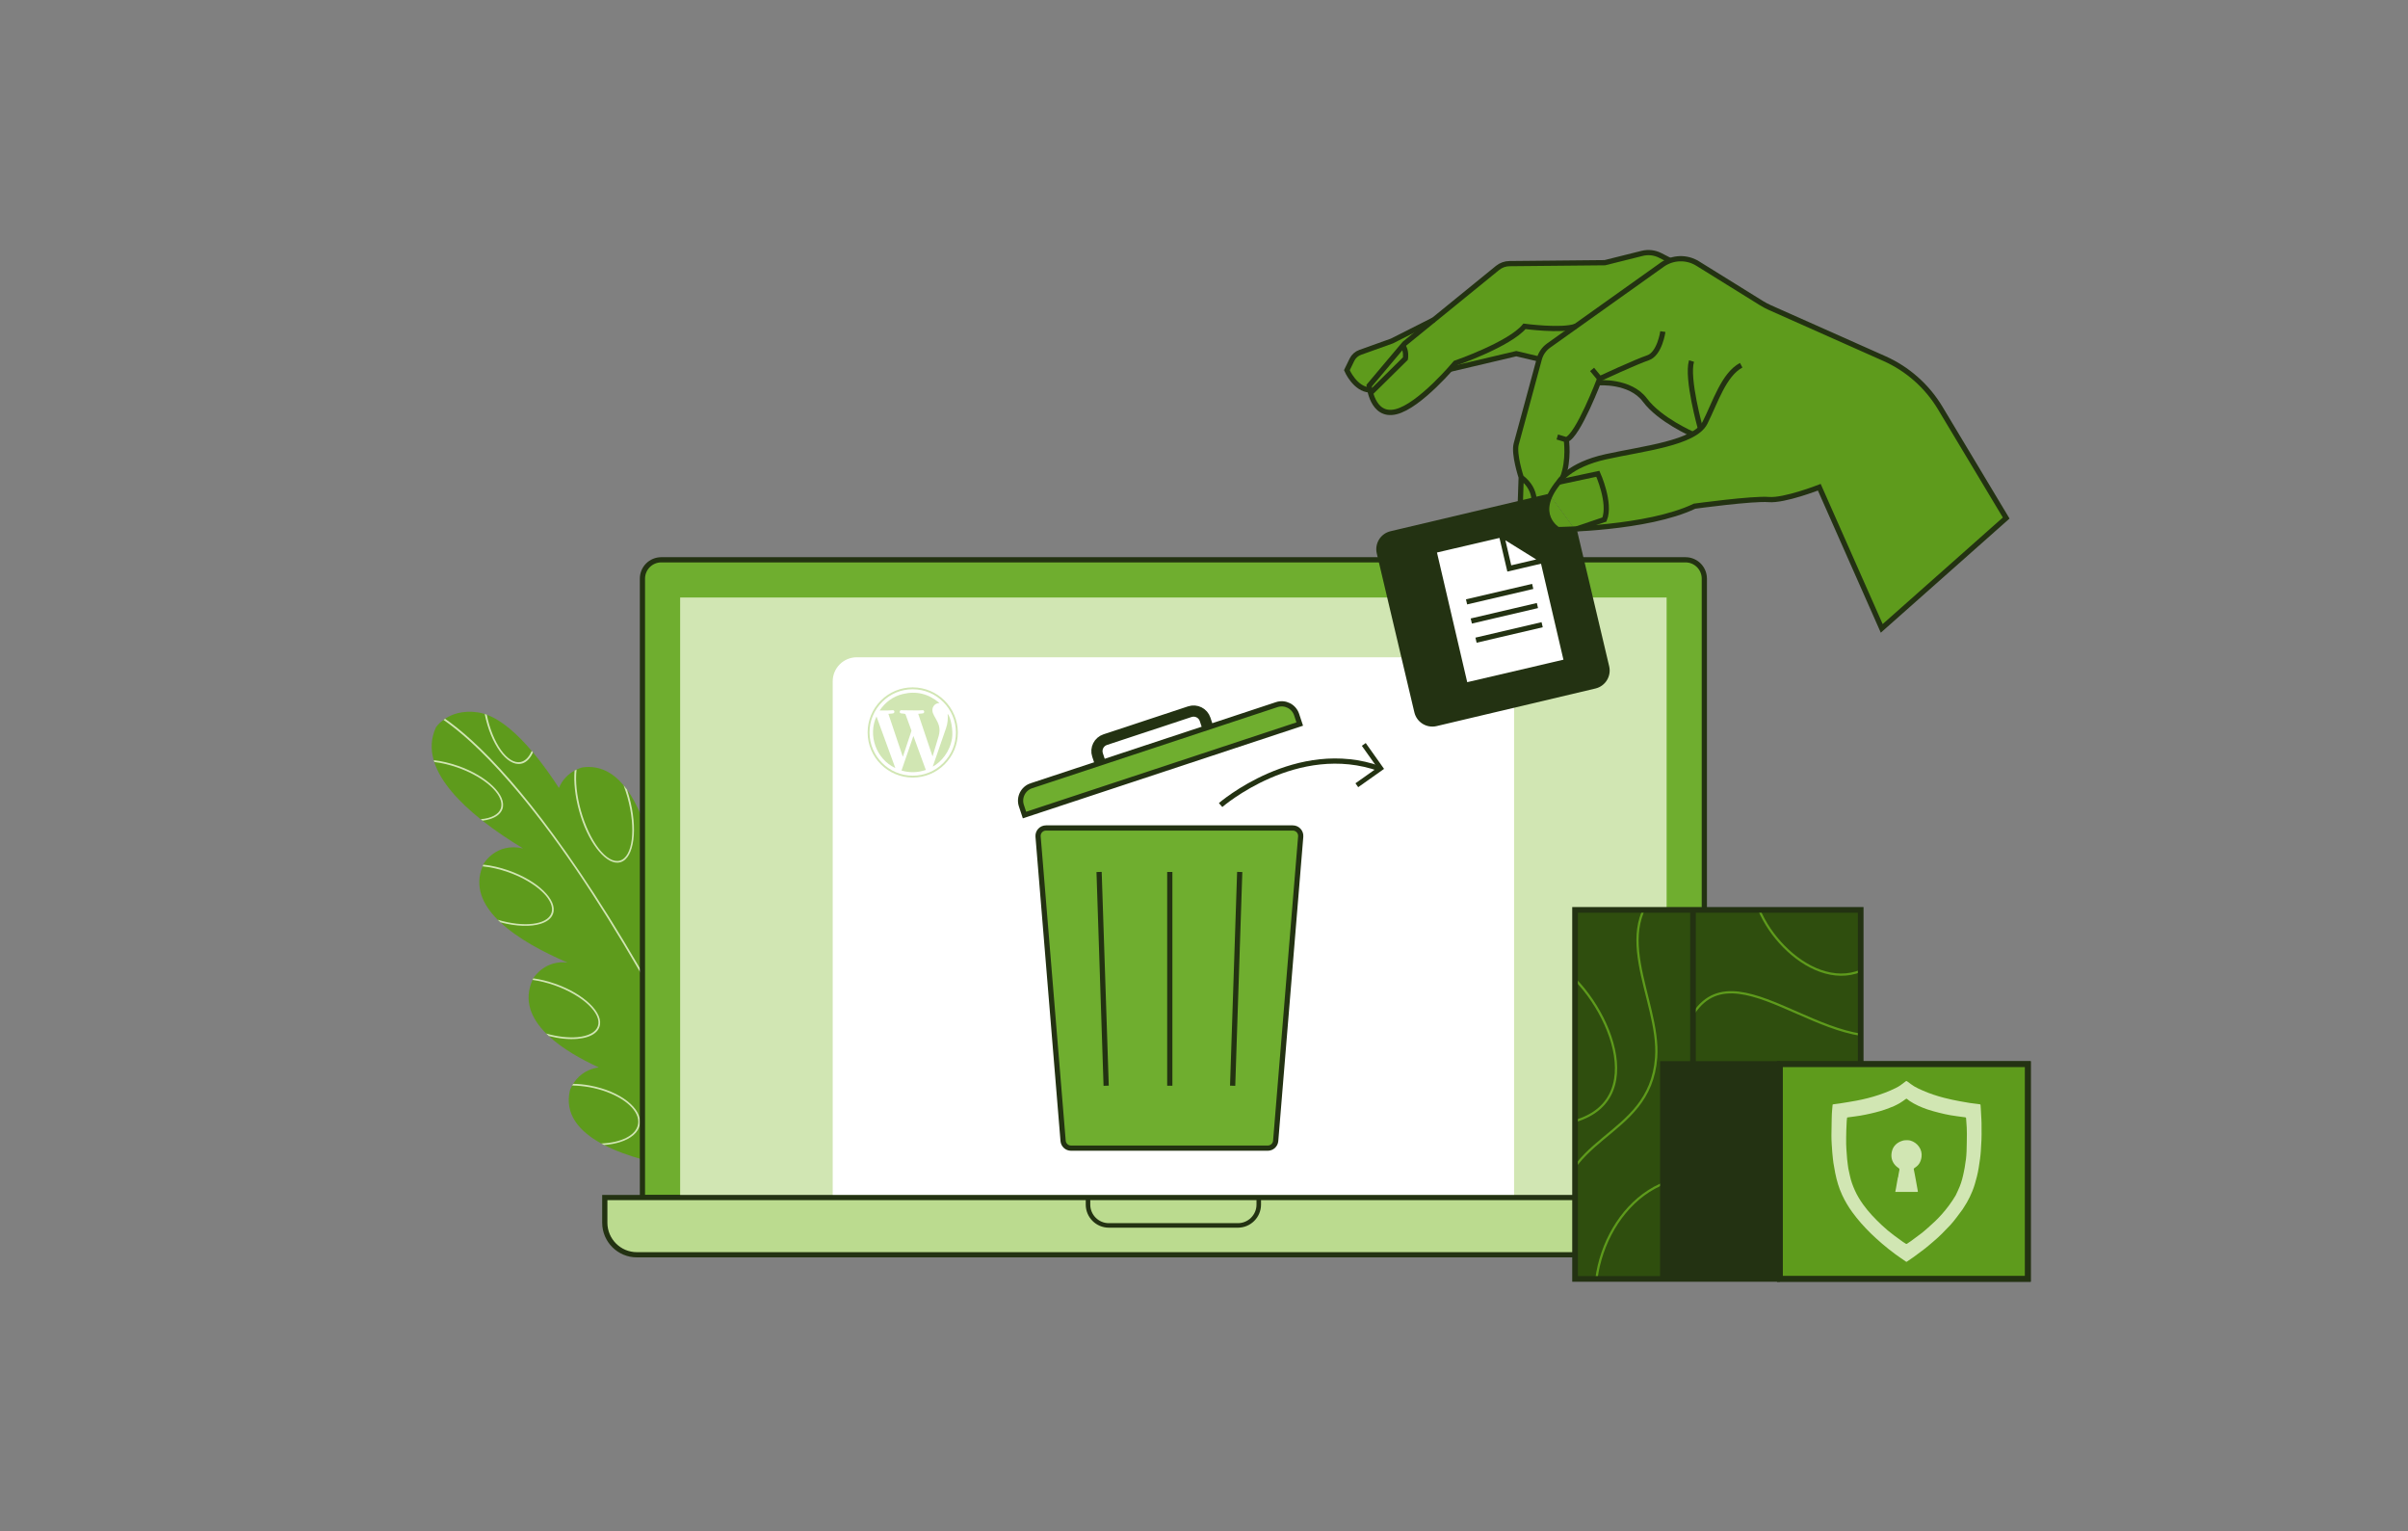
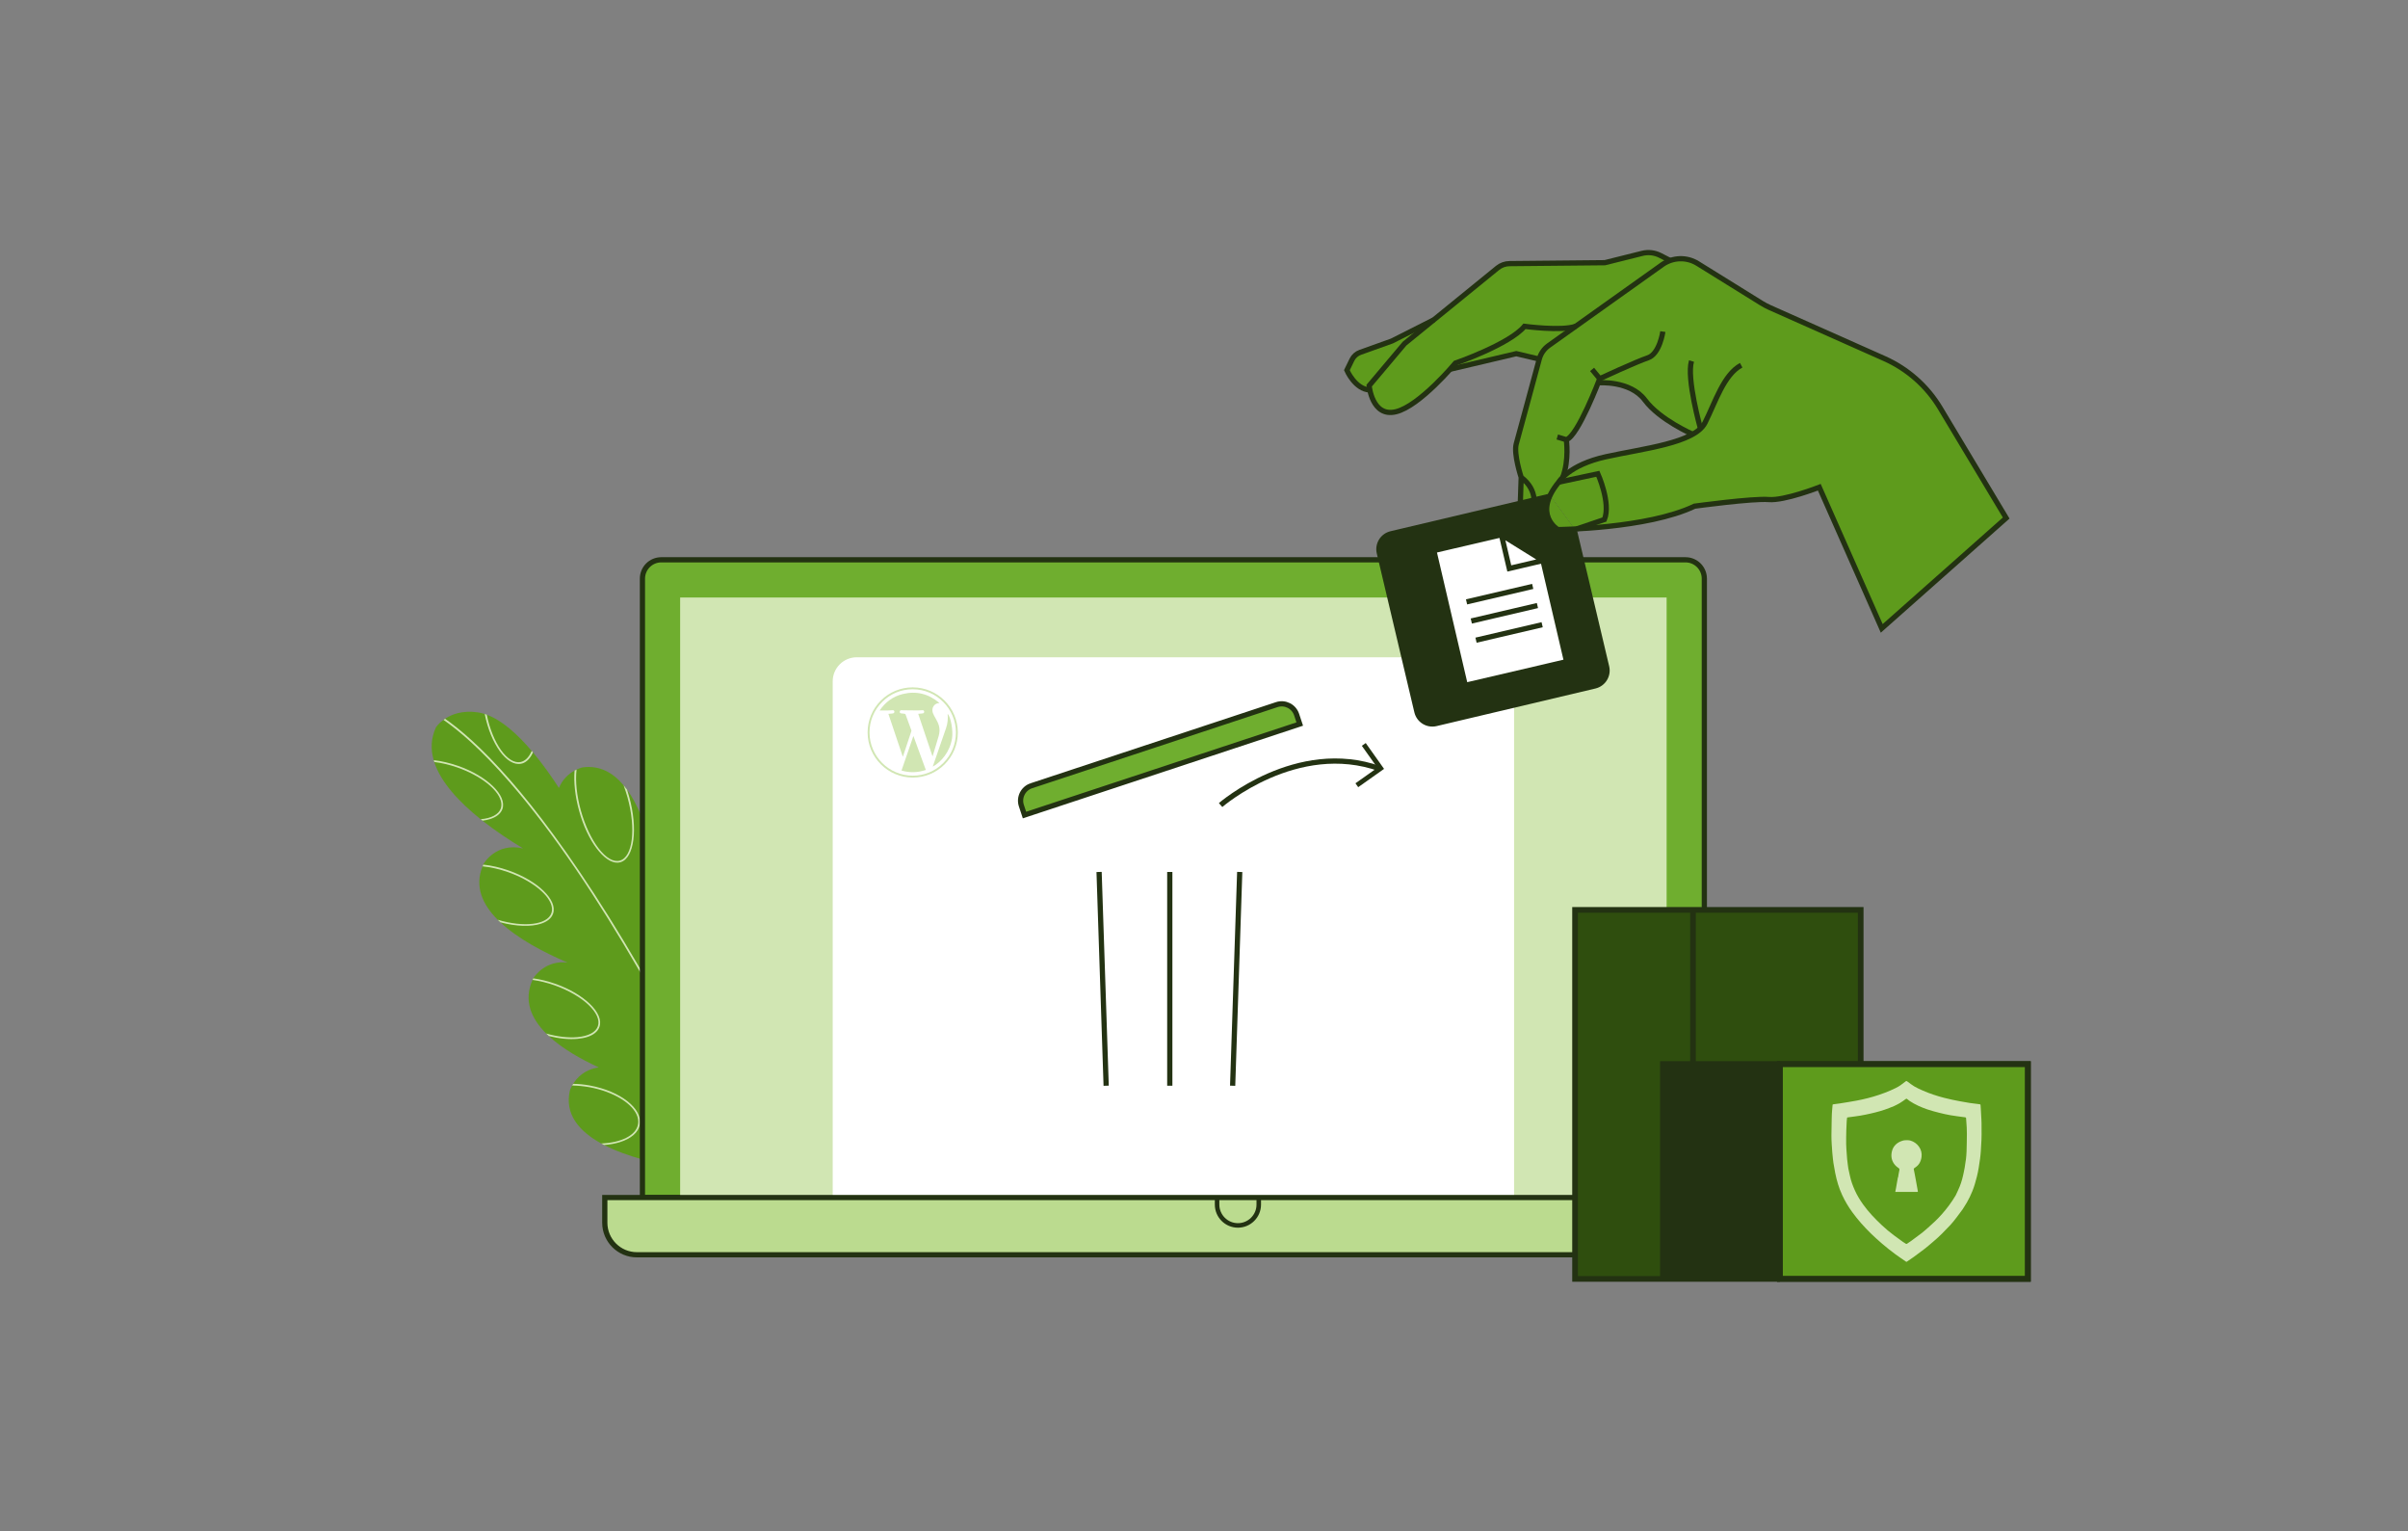
<svg xmlns="http://www.w3.org/2000/svg" id="clickerhand" viewBox="0 0 1076 684">
  <rect x="0" y="0" width="1076" height="684" fill="#808080" stroke="none" />
  <defs>
    <style>
      .cls-1, .cls-2, .cls-3, .cls-4, .cls-5, .cls-6, .cls-7, .cls-8 {
        fill: none;
      }

      .cls-9 {
        fill: #bbdb8f;
      }

      .cls-9, .cls-10, .cls-11, .cls-2, .cls-3, .cls-4, .cls-5, .cls-6, .cls-7 {
        stroke: #233212;
      }

      .cls-9, .cls-10, .cls-11, .cls-2, .cls-3, .cls-4, .cls-5, .cls-6, .cls-7, .cls-8 {
        stroke-miterlimit: 10;
      }

      .cls-9, .cls-10, .cls-11, .cls-3 {
        stroke-width: 2.33px;
      }

      .cls-10, .cls-12 {
        fill: #fff;
      }

      .cls-11 {
        fill: #6fae2f;
      }

      .cls-2 {
        stroke-width: 1.6px;
      }

      .cls-4 {
        stroke-width: 2.02px;
      }

      .cls-5 {
        stroke-width: 2.13px;
      }

      .cls-13 {
        fill: #d1e6b3;
      }

      .cls-14 {
        fill: #5e9b1c;
      }

      .cls-15 {
        clip-path: url(#clippath-1);
      }

      .cls-16 {
        clip-path: url(#clippath-2);
      }

      .cls-17 {
        fill: #f9f9f9;
      }

      .cls-6 {
        stroke-width: 2.53px;
      }

      .cls-7 {
        stroke-width: 5px;
      }

      .cls-18 {
        fill: #2f4e0e;
      }

      .cls-8 {
        stroke: #5e9b1c;
      }

      .cls-19 {
        fill: #233212;
      }

      .cls-20 {
        clip-path: url(#clippath);
      }
    </style>
    <clipPath id="clippath">
-       <rect class="cls-1" x="703.8" y="406.45" width="127.64" height="164.85" />
-     </clipPath>
+       </clipPath>
    <clipPath id="clippath-1">
      <rect class="cls-1" x="795.32" y="475.32" width="110.84" height="95.98" />
    </clipPath>
    <clipPath id="clippath-2">
      <rect class="cls-1" x="795.32" y="475.32" width="110.84" height="95.98" />
    </clipPath>
  </defs>
  <path class="cls-14" d="M343.2,441.63s-4.64-1.87-10.02-.12c-.33.1-.69.22-1,.35-2.59,1.06-5.27,2.93-7.66,6.25-.56.8-1.09,1.83-1.55,3.06,3.25-11.22,5.72-23.96,4.32-34.22-.11-.75-.23-1.44-.39-2.14-1.58-8.13-5.93-14.36-14.71-16.55,0,0-1.18-.21-2.95-.08-.26.02-.54.04-.86.08-3.48.42-8.68,2.14-12.13,8.3-2.04-17.21-6.49-40.62-16.06-53.82-.52-.69-1.01-1.32-1.54-1.94-4.79-5.76-10.83-9.02-18.32-8.01,0,0-1.14.23-2.7.99-.29.12-.57.28-.88.44-2.35,1.28-5.31,3.63-6.99,7.75-3.35-5.14-7.3-10.74-11.6-15.87-.2-.23-.37-.44-.58-.67-6.25-7.33-13.19-13.66-20.11-16.18-.31-.13-.6-.24-.89-.31-1.03-.36-2.09-.58-3.13-.74-6.87-.96-11.64.89-14.61,2.89-.25.15-.49.32-.7.49-2.29,1.68-3.32,3.29-3.32,3.29-2.28,4.9-2.44,9.84-1.02,14.71.06.28.14.55.23.81,2.92,9.05,11.12,17.86,20.74,25.57.26.21.53.42.83.65,5.84,4.61,12.21,8.81,18.15,12.4-12.2-2.84-17.67,6.89-17.67,6.89-.06.12-.12.24-.15.34-.11.27-.23.5-.29.75-3.66,8.92-.15,16.93,6.73,23.86.39.4.8.76,1.22,1.15,7.83,7.35,19.36,13.43,29.97,17.96-9.6-1.07-14.45,5.76-15.28,7.08-.09.13-.13.21-.13.21-.08.16-.15.34-.2.49-4.06,9.11-.71,17.11,6.09,23.93.35.38.76.74,1.18,1.13,5.91,5.54,14.1,10.21,22.34,14.02-6.29.86-9.74,4.58-11.45,7.33-.18.25-.33.5-.45.74-.71,1.28-1.01,2.19-1.01,2.19-2.42,10.53,3.96,18.18,14,23.71.43.22.84.46,1.27.68,21.07,10.88,56.52,13.19,63.4,13.53.41.03.7.04.9.04.17.01.27.01.27.01,0,0,27.17-45.15,19.68-70.25-.13-.52-.28-.99-.48-1.49v-.03c-1.83-4.97-5.13-9.04-10.5-11.66Z" />
  <path class="cls-13" d="M263.58,484.9c-2.55-.47-5.06-.72-7.46-.74-.18.25-.33.5-.45.74,2.51.05,5.12.3,7.77.77,11.03,2.03,19.61,7.53,21.42,13.2.36,1.13.46,2.25.25,3.37-.93,5.02-7.63,8.21-16.45,8.56.43.22.84.46,1.27.68,2.63-.18,5.05-.63,7.17-1.3,4.83-1.54,8.14-4.24,8.78-7.79,1.33-7.16-8.69-14.99-22.29-17.48Z" />
  <path class="cls-13" d="M248.06,439.44c-3.37-1.19-6.67-1.98-9.76-2.4-.09.13-.13.21-.13.21-.08.16-.15.34-.2.49,3.09.43,6.47,1.22,9.83,2.41,12.66,4.47,21.32,12.67,19.34,18.3-.95,2.67-4.18,4.39-9.13,4.85-4.09.35-8.96-.19-13.95-1.62.35.38.76.74,1.18,1.13,4.61,1.16,9.01,1.59,12.85,1.25,1.59-.15,3.05-.42,4.3-.82,2.86-.91,4.76-2.47,5.48-4.54,2.12-6.03-6.76-14.69-19.81-19.26Z" />
  <path class="cls-13" d="M227.32,388.86c-3.88-1.36-7.75-2.26-11.37-2.61-.11.27-.23.5-.29.75,3.6.36,7.52,1.24,11.4,2.6,10.11,3.57,17.65,9.51,19.28,14.63.41,1.28.44,2.52.05,3.66-1.83,5.28-12.35,6.47-24.01,2.97.39.4.8.76,1.22,1.15,7.07,1.88,13.63,2.06,18.04.65,2.8-.89,4.75-2.4,5.49-4.51,2.12-6.03-6.76-14.69-19.82-19.29Z" />
  <path class="cls-13" d="M204.69,342.12c-3.69-1.28-7.39-2.17-10.86-2.54.06.28.14.55.23.81,3.31.39,6.83,1.24,10.38,2.47,10.1,3.54,17.64,9.48,19.27,14.6.42,1.31.45,2.55.06,3.69-.97,2.74-4.31,4.4-8.98,4.8.26.21.53.42.83.65,1.23-.16,2.37-.4,3.38-.72,2.8-.89,4.75-2.4,5.5-4.48,2.11-6.06-6.76-14.69-19.82-19.29Z" />
  <path class="cls-13" d="M237.59,335.43c-1.19,2.84-2.92,4.54-4.98,4.97-5.78,1.12-12.47-8.3-15.12-21.15-.31-.13-.6-.24-.89-.31,2.66,13.47,9.91,23.44,16.16,22.23.22-.04.44-.07.64-.14,1.97-.63,3.59-2.33,4.76-4.94-.2-.23-.37-.44-.58-.67Z" />
  <path class="cls-13" d="M278.65,350.8c.65,1.73,1.23,3.55,1.75,5.39,3.88,14,2.34,26.68-3.43,28.25-5.76,1.61-13.57-8.48-17.45-22.48-1.79-6.52-2.49-12.93-1.89-18.18-.29.12-.57.28-.88.44-.46,5.24.25,11.58,2.02,17.94.23.81.45,1.63.7,2.4,4.19,13.14,11.91,22.21,17.71,20.62l.21-.07c6.02-1.92,7.72-14.91,3.77-29.15-.32-1.11-.63-2.19-.97-3.24-.52-.69-1.01-1.32-1.54-1.94Z" />
  <path class="cls-17" d="M311.64,438.01c-2.78-.49-4.94-3.65-6.06-8.8-1.2-5.3-1.12-12.06.14-19.03.81-4.36,2.01-8.42,3.53-12-.26.02-.54.04-.86.08-1.5,3.53-2.65,7.55-3.44,11.77-1.29,7.08-1.34,13.92-.14,19.32.17.83.38,1.62.62,2.36,1.31,4.11,3.42,6.59,6.06,7.06.91.17,1.77.09,2.69-.2,5.16-1.65,10.48-10.27,13.1-21.62-.11-.75-.23-1.44-.39-2.14-2.72,13.91-9.47,24.24-15.26,23.19Z" />
  <path class="cls-17" d="M352.66,457.46c-4.2,14.41-12.81,24.58-19.15,22.73-6.34-1.85-8.09-15.05-3.88-29.44.97-3.33,2.17-6.47,3.55-9.25-.33.1-.69.22-1,.35-1.26,2.64-2.37,5.55-3.28,8.66-2.7,9.24-2.95,18.02-1.11,23.8,1.11,3.49,2.96,5.89,5.5,6.62,1.27.38,2.6.32,3.97-.12,5.99-1.91,12.62-11.09,16.16-23.15.28-.98.54-1.91.76-2.87-.13-.52-.28-.99-.48-1.49-.28,1.37-.64,2.73-1.04,4.14Z" />
  <path class="cls-13" d="M334.23,525.05c-.2,0-.49,0-.9-.04-26.78-56.35-65.75-129.89-105.68-175.67-13.02-14.96-22.95-23.25-29.48-27.77.21-.17.45-.34.7-.49,6.54,4.55,16.36,12.78,29.26,27.58,22.54,25.88,59.05,77.31,106.11,176.38Z" />
  <path class="cls-11" d="M295.49,250.06h457.66c4.65,0,8.42,3.77,8.42,8.42v276.46h-474.5v-276.46c0-4.65,3.77-8.42,8.42-8.42Z" />
  <rect class="cls-13" x="390.3" y="180.52" width="268.03" height="440.8" transform="translate(925.24 -123.39) rotate(90)" />
  <path class="cls-9" d="M270.25,534.94h508.13v11.24c0,7.91-6.42,14.33-14.33,14.33h-479.47c-7.91,0-14.33-6.42-14.33-14.33v-11.24h0Z" />
-   <path class="cls-4" d="M562.47,535.16v2.93c0,5.14-4.17,9.31-9.31,9.31h-57.68c-5.14,0-9.31-4.17-9.31-9.31v-2.93" />
+   <path class="cls-4" d="M562.47,535.16v2.93c0,5.14-4.17,9.31-9.31,9.31c-5.14,0-9.31-4.17-9.31-9.31v-2.93" />
  <path class="cls-12" d="M382.82,293.61h283c5.92,0,10.74,4.81,10.74,10.74v229.38h-304.47v-229.38c0-5.92,4.81-10.74,10.74-10.74Z" />
  <path class="cls-19" d="M712.73,306.78l-70.97,16.79c-4.01.95-8.03-1.53-8.98-5.54l-16.8-70.97c-.95-4,1.54-8.03,5.54-8.98l57.76-13.67,13.38-3.16,11.03,15.02.02.03,14.55,61.51c.95,4-1.53,8.03-5.54,8.98Z" />
  <path class="cls-14" d="M692.67,221.25l-.81,1.98-.65,2.91.14,4.64,4.77,5.77,7.58-.28-11.03-15.02Z" />
  <path class="cls-14" d="M885.92,213.87l-14.16-23.6-7.36-11.88-9.32-10.04-11.43-7.4-42.42-18.37-12.73-6.34-29.96-18.52-5.36-1.97-7.26.46-3.71-1.91-5.3-1.87-19.81,4.94-39.78-.08-6.1,1.18-30.87,24.57-21.28,10.33-13.37,5.25-3.86,6.75,4.42,6.19,5.29,2.61,2.22,4.96,2.83,4.1,5.97.94,8.14-3.54,10.87-9.02,6.36-6.64,29.21-6.88,10.66,2.33-9.83,36.18-.72,4.27,2.37,12.06-.33,11.49,13.38-3.16,11.03,15.02,1.95-.07,34.28-4.44,16.87-5.46,27.12-3.05,7.17-.05,8.91-1.37,12.94-4.17,27.51,62.18,56-48.43-10.52-17.53ZM751.82,196.48l-22.94,5.15-22.07,5.48-8,4.82.22-.72,1.19-10.31.02-4.4,3.45-3.28,3.3-5.78,7.3-16.46,9.78.93,7.85,3.35,6.15,7.02,10.6,7.82,7.33,3.74-4.17,2.61Z" />
  <path class="cls-13" d="M407.87,347.35s-.03,0-.04,0c-11.09-.02-20.13-9.06-20.14-20.14,0-5.38,2.09-10.45,5.91-14.26,3.81-3.81,8.86-5.9,14.22-5.9.01,0,.03,0,.04,0,11.09.02,20.13,9.06,20.14,20.14,0,5.38-2.09,10.45-5.91,14.26-3.81,3.81-8.86,5.9-14.22,5.9ZM407.82,307.89c-5.13,0-9.97,2.01-13.62,5.65-3.66,3.66-5.67,8.51-5.66,13.66.01,10.62,8.67,19.28,19.29,19.3h.04c5.13,0,9.97-2.01,13.62-5.65,3.66-3.66,5.67-8.51,5.66-13.66-.01-10.62-8.67-19.28-19.29-19.3h-.04Z" />
  <g>
    <path class="cls-13" d="M396.97,318.88c.57-.05,1.05-.08,1.53-.13.17-.02.35-.03.52-.07.45-.1.68-.41.63-.81-.05-.39-.33-.64-.77-.62-.76.03-1.52.11-2.28.13-1.16.02-2.31,0-3.54,0,2.56-3.75,5.98-6.29,10.38-7.36,6.08-1.49,11.5-.06,16.3,3.97-.07.05-.1.09-.13.09-2.1.03-3.53,2.17-2.78,4.34.3.86.77,1.67,1.23,2.47.62,1.08,1.21,2.17,1.52,3.39.39,1.52.28,3.03-.14,4.51-.86,2.97-1.76,5.92-2.65,8.87-.02.05-.06.1-.11.19-2.13-6.33-4.24-12.62-6.38-18.98.52-.05,1.01-.08,1.49-.13.22-.02.44-.04.65-.09.39-.11.57-.4.52-.8-.06-.39-.3-.61-.69-.6-.75.02-1.49.11-2.24.11-2.12,0-4.25-.04-6.37-.07-.31,0-.61-.05-.92-.04-.4.01-.66.27-.7.65-.04.39.16.69.56.76.53.09,1.08.1,1.61.19.16.03.38.17.43.31.87,2.34,1.73,4.7,2.58,7.05.05.14.05.32,0,.46-1.23,3.71-2.46,7.42-3.7,11.12-.02.05-.05.1-.12.23-2.16-6.42-4.29-12.75-6.44-19.15Z" />
    <path class="cls-13" d="M413.7,343.94c-3.6,1.22-7.2,1.32-10.87.27,1.77-5.14,3.53-10.25,5.32-15.46,1.87,5.11,3.7,10.13,5.55,15.19Z" />
-     <path class="cls-13" d="M391.65,320.03c2.81,7.7,5.61,15.36,8.42,23.07-8.7-4.1-12.29-14.76-8.42-23.07Z" />
    <path class="cls-13" d="M416.79,342.46c.35-1.01.67-1.97,1.01-2.94,1.65-4.75,3.31-9.5,4.94-14.26.7-2.06.94-4.19.7-6.37,1.47,1.47,2.5,7.56,1.98,10.9-.97,6.17-4.91,10.63-8.62,12.67Z" />
  </g>
  <path class="cls-3" d="M778.04,163.15c-7.86,4.23-11.57,16.6-16.18,25.71-4.61,9.1-27.63,11.49-44.31,15.18-16.68,3.69-21.08,11.36-21.08,11.36-11.82,14.43-.35,21.16-.35,21.16,0,0,39.91-.32,61.09-10.45,0,0,26.1-3.56,33.11-2.96,7.01.6,22.62-5.5,22.62-5.5l27.9,63.05,55.61-49.29-29.48-49.15c-5.85-9.75-14.56-17.46-24.95-22.09l-51.15-22.76c-1.3-.58-2.56-1.24-3.76-1.99l-28.54-17.71c-4.88-3.03-11.11-2.83-15.79.5l-50.78,36.15c-2.06,1.47-3.54,3.6-4.19,6.05-2.72,10.3-9.26,33.96-10.3,37.92-1.2,4.59,2.22,14.89,2.22,14.89l-.73,21.43s3.83,1.62,5.3-3.26,3.16-12.25-4.57-18.17" />
  <path class="cls-3" d="M759.85,191.48s-6.32-22.5-4.01-30.2" />
  <path class="cls-3" d="M756.39,193.99s-14.74-6.39-21.36-15.27c-6.63-8.88-20.75-7.72-20.75-7.72" />
  <path class="cls-3" d="M743.04,148.12s-1.4,9.96-6.68,11.72c-5.28,1.76-21.53,9.31-21.53,9.31l-3.42-4.13" />
  <path class="cls-3" d="M714.83,169.16s-9.7,25.65-14.93,27.25l-4.04-1.21" />
  <path class="cls-3" d="M699.9,196.4s1.33,9.1-1.6,16.8" />
  <path class="cls-2" d="M691.59,230.61s-4.94,3.51-8.43,2.82" />
  <path class="cls-3" d="M746.3,116.38l-4.42-2.27c-2.5-1.28-5.37-1.61-8.09-.93l-16.68,4.17-42.6.41c-1.94.02-3.82.7-5.33,1.92l-41.56,33.81-15.82,18.78s1.23,14.22,11.92,11.67c10.69-2.54,26.64-21.75,26.64-21.75,0,0,24.02-8.27,30.85-16.41,0,0,16.62,2.21,22.86-.02" />
  <polyline class="cls-3" points="647.94 164.96 677.54 157.98 687.8 160.41" />
  <path class="cls-3" d="M640.7,142.86l-18.74,9.47-14.19,5.08c-1.6.57-2.91,1.75-3.66,3.28l-2.27,4.68s3.61,8.5,10.26,8.84" />
  <path class="cls-3" d="M696.47,215.39l17.52-3.75s5.9,13.05,2.94,20.43l-12.35,4.18" />
-   <path class="cls-3" d="M612.42,175.55l15.57-15.36s.62-3.41-1.14-5.78" />
  <path class="cls-2" d="M703.72,236.3l14.55,61.5c.95,4.01-1.53,8.03-5.54,8.98l-70.97,16.79c-4.01.95-8.03-1.53-8.98-5.54l-16.79-70.97c-.95-4.01,1.53-8.03,5.54-8.98l71.14-16.83" />
-   <path class="cls-7" d="M492.77,344.32l-2.34-7.08c-.94-2.84.6-5.9,3.44-6.84l37.79-12.49c2.84-.94,5.9.6,6.84,3.44l2.34,7.08" />
-   <path class="cls-11" d="M566.51,512.88h-87.94c-1.85,0-3.38-1.42-3.53-3.25l-11.18-135.93c-.17-2.07,1.46-3.84,3.53-3.84h110.29c2.07,0,3.7,1.77,3.53,3.84l-11.18,135.93c-.15,1.84-1.69,3.25-3.53,3.25Z" />
  <path class="cls-11" d="M459.72,332.64h115.5c3.87,0,7.02,3.15,7.02,7.02v4.44h-129.54v-4.44c0-3.87,3.15-7.02,7.02-7.02Z" transform="translate(-80.03 179.44) rotate(-18.29)" />
  <line class="cls-11" x1="491.12" y1="389.51" x2="494.28" y2="485" />
  <line class="cls-11" x1="522.71" y1="389.51" x2="522.71" y2="485" />
  <line class="cls-11" x1="553.96" y1="389.51" x2="550.8" y2="485" />
  <polygon class="cls-10" points="689.47 250.41 700.01 295.56 654.75 306.13 640.7 245.94 670.9 238.88 689.47 250.41" />
  <polygon class="cls-10" points="689.47 250.41 674.42 253.93 670.9 238.88 689.47 250.41" />
  <line class="cls-10" x1="655.32" y1="268.86" x2="684.88" y2="261.95" />
  <line class="cls-10" x1="657.44" y1="277.41" x2="686.99" y2="270.5" />
  <line class="cls-10" x1="659.55" y1="285.97" x2="689.1" y2="279.06" />
  <path class="cls-10" d="M545.42,359.62s34.07-29.55,71.29-16.18" />
  <polyline class="cls-5" points="609.4 332.54 616.97 343.21 606.29 350.77" />
  <rect class="cls-18" x="703.8" y="406.45" width="127.64" height="164.85" />
  <g class="cls-20">
    <path class="cls-8" d="M696.46,548.44c-2.37-42.24,40.78-38.55,43.58-75.95,1.97-26.29-23.84-59.7,6.71-79.48" />
    <path class="cls-8" d="M700.33,501.67c39.5-8.07,17.36-56.43-4.22-70.68" />
    <path class="cls-8" d="M784.03,400.04c4.9,22.62,36.92,50.35,58.02,25.67" />
    <path class="cls-8" d="M756.95,452.44c21.12-31.57,68.19,30.6,101.63,3.16" />
    <path class="cls-8" d="M712.99,583.26c-2.47-31.83,23.06-66.68,58.38-55.21" />
  </g>
  <rect class="cls-14" x="795.32" y="475.32" width="110.84" height="95.98" />
  <line class="cls-6" x1="756.5" y1="406.45" x2="756.5" y2="571.3" />
  <polyline class="cls-6" points="795.32 571.3 703.8 571.3 703.8 406.45 831.44 406.45 831.44 475.32" />
  <rect class="cls-6" x="795.32" y="475.32" width="110.84" height="95.98" />
  <g class="cls-15">
    <path class="cls-13" d="M888.57,557.31s.02-.05.02-.08c0,.03-.02.05-.02.08Z" />
  </g>
  <g class="cls-16">
    <path class="cls-13" d="M888.57,557.31s.02-.05.02-.08c0,.03-.02.05-.02.08Z" />
  </g>
  <rect class="cls-6" x="795.32" y="475.32" width="110.84" height="95.98" />
  <g id="_29NnQ7.tif" data-name="29NnQ7.tif">
    <g>
      <path class="cls-13" d="M844.86,487.06c1.49-.68,3.02-1.31,4.37-2.28.79-.57,1.56-1.16,2.33-1.75.23-.18.38-.17.62,0,1.1.81,2.17,1.66,3.34,2.35,1.19.7,2.47,1.25,3.74,1.81,3.05,1.34,6.22,2.37,9.43,3.21,2.32.61,4.68,1.08,7.04,1.53,2.96.58,5.95,1.03,8.96,1.35.11.01.29.15.3.24.07.68.11,1.36.14,2.04.05.87.1,1.75.14,2.62.06,1.22.17,2.44.17,3.66.02,3.3.09,6.6-.18,9.89-.07.83-.07,1.66-.14,2.49-.09,1.13-.18,2.27-.34,3.39-.4,2.66-.73,5.34-1.41,7.96-.04.15-.09.29-.12.44-.52,2.04-1.09,4.07-1.89,6.03-.73,1.77-1.54,3.51-2.5,5.16-.59,1.02-1.24,2-1.87,3-.88,1.19-1.75,2.4-2.66,3.57-.9,1.16-1.79,2.35-2.8,3.42-2.5,2.66-5.04,5.29-7.86,7.62-1.15.95-2.26,1.96-3.44,2.88-1.65,1.28-3.33,2.52-5.02,3.75-1.01.73-2.05,1.42-3.08,2.12-.14.09-.26.16-.44.03-1.57-1.1-3.18-2.15-4.72-3.29-2.06-1.53-4.08-3.1-6.03-4.79-1.7-1.48-3.38-2.97-4.99-4.55-3-2.94-5.79-6.06-8.26-9.46-1.75-2.41-3.27-4.96-4.52-7.65-1.47-3.15-2.44-6.48-3.12-9.88-.3-1.49-.54-3-.8-4.5-.08-.65-.17-1.3-.24-1.96-.1-.91-.19-1.82-.27-2.74-.1-1.21-.19-2.43-.25-3.65-.07-1.29-.14-2.59-.13-3.88.01-2.46.08-4.91.12-7.37.01-.73.04-1.47.07-2.2.01-.39.04-.78.07-1.16.08-.96.17-1.91.25-2.87.02-.2.05-.3.28-.33,1.06-.13,2.12-.26,3.18-.43,2.39-.39,4.79-.75,7.17-1.2,3.4-.64,6.75-1.47,10.03-2.57.86-.29,1.71-.61,2.57-.92.92-.37,1.86-.71,2.77-1.12ZM878.42,518.3c.15-1.32.29-2.65.33-3.98.09-2.61.11-5.21.14-7.82.01-.97-.02-1.95-.07-2.92-.08-1.36-.2-2.72-.29-4.08-.02-.28-.16-.36-.4-.39-2.17-.3-4.34-.55-6.49-.92-1.76-.3-3.5-.7-5.23-1.14-1.74-.44-3.48-.9-5.18-1.48-2.77-.95-5.45-2.13-7.9-3.75-.4-.26-.78-.56-1.13-.87-.25-.22-.38-.2-.66.01-.86.65-1.75,1.27-2.68,1.83-.79.48-1.65.86-2.48,1.28-.74.3-1.48.61-2.23.9-2.64,1.05-5.38,1.79-8.14,2.43-1.58.36-3.17.69-4.77.96-1.53.26-3.08.44-4.62.65-.35.05-.71.08-1.06.14-.09.02-.21.12-.22.2-.06.46-.11.92-.14,1.38-.07,1.4-.16,2.8-.19,4.2-.05,2.04-.09,4.09-.06,6.13.02,1.4.15,2.8.24,4.2.06.87.11,1.74.2,2.61.08.85.2,1.69.31,2.54.07.55.15,1.09.23,1.64.25,1.12.5,2.24.74,3.36.46,2.21,1.26,4.3,2.17,6.34.99,2.21,2.24,4.26,3.65,6.24,2.46,3.43,5.35,6.44,8.41,9.32,1.72,1.62,3.53,3.13,5.43,4.54,1.32.98,2.65,1.95,3.99,2.91.44.32.9.61,1.37.87.1.06.32.03.43-.04.63-.4,1.26-.81,1.86-1.25,1.61-1.18,3.22-2.35,4.79-3.57.97-.76,1.88-1.59,2.82-2.4,2.16-1.87,4.22-3.83,6.11-5.96,2.31-2.61,4.39-5.39,6.16-8.39.06-.1.11-.21.16-.32.56-1.22,1.16-2.42,1.66-3.66.89-2.18,1.44-4.46,1.9-6.77.12-.58.23-1.17.34-1.75.16-1.08.36-2.16.48-3.24Z" />
      <path class="cls-13" d="M848.07,525.96c-.13.71-.27,1.41-.39,2.12-.15.88-.29,1.76-.45,2.63-.1.56-.22,1.11-.33,1.67,0,.02.01.04.02.06,1.84,0,3.68,0,5.52,0,1.39,0,2.77,0,4.16,0,.4,0,.43-.04.36-.43-.31-1.72-.62-3.44-.93-5.16-.15-.81-.3-1.61-.45-2.42-.13-.69-.25-1.38-.41-2.06-.06-.25-.01-.39.21-.54.82-.55,1.61-1.13,2.17-1.98.61-.93.93-1.94,1.08-3.03.48-3.42-1.91-6.44-4.94-7.31-.69-.2-1.4-.18-2.11-.17-.83.01-1.59.21-2.32.53-2.1.91-3.47,2.46-3.93,4.71-.44,2.14-.02,4.1,1.42,5.81.46.54.99.97,1.57,1.35.37.24.53.48.41.98-.25,1.03-.38,2.08-.57,3.12,0,.04-.04.08-.06.11Z" />
      <path class="cls-13" d="M846.91,532.44s-.01-.04-.02-.06c0,.02.01.04.02.06Z" />
    </g>
  </g>
  <rect class="cls-19" x="741.8" y="474.02" width="53.52" height="97.28" transform="translate(1537.12 1045.32) rotate(-180)" />
</svg>